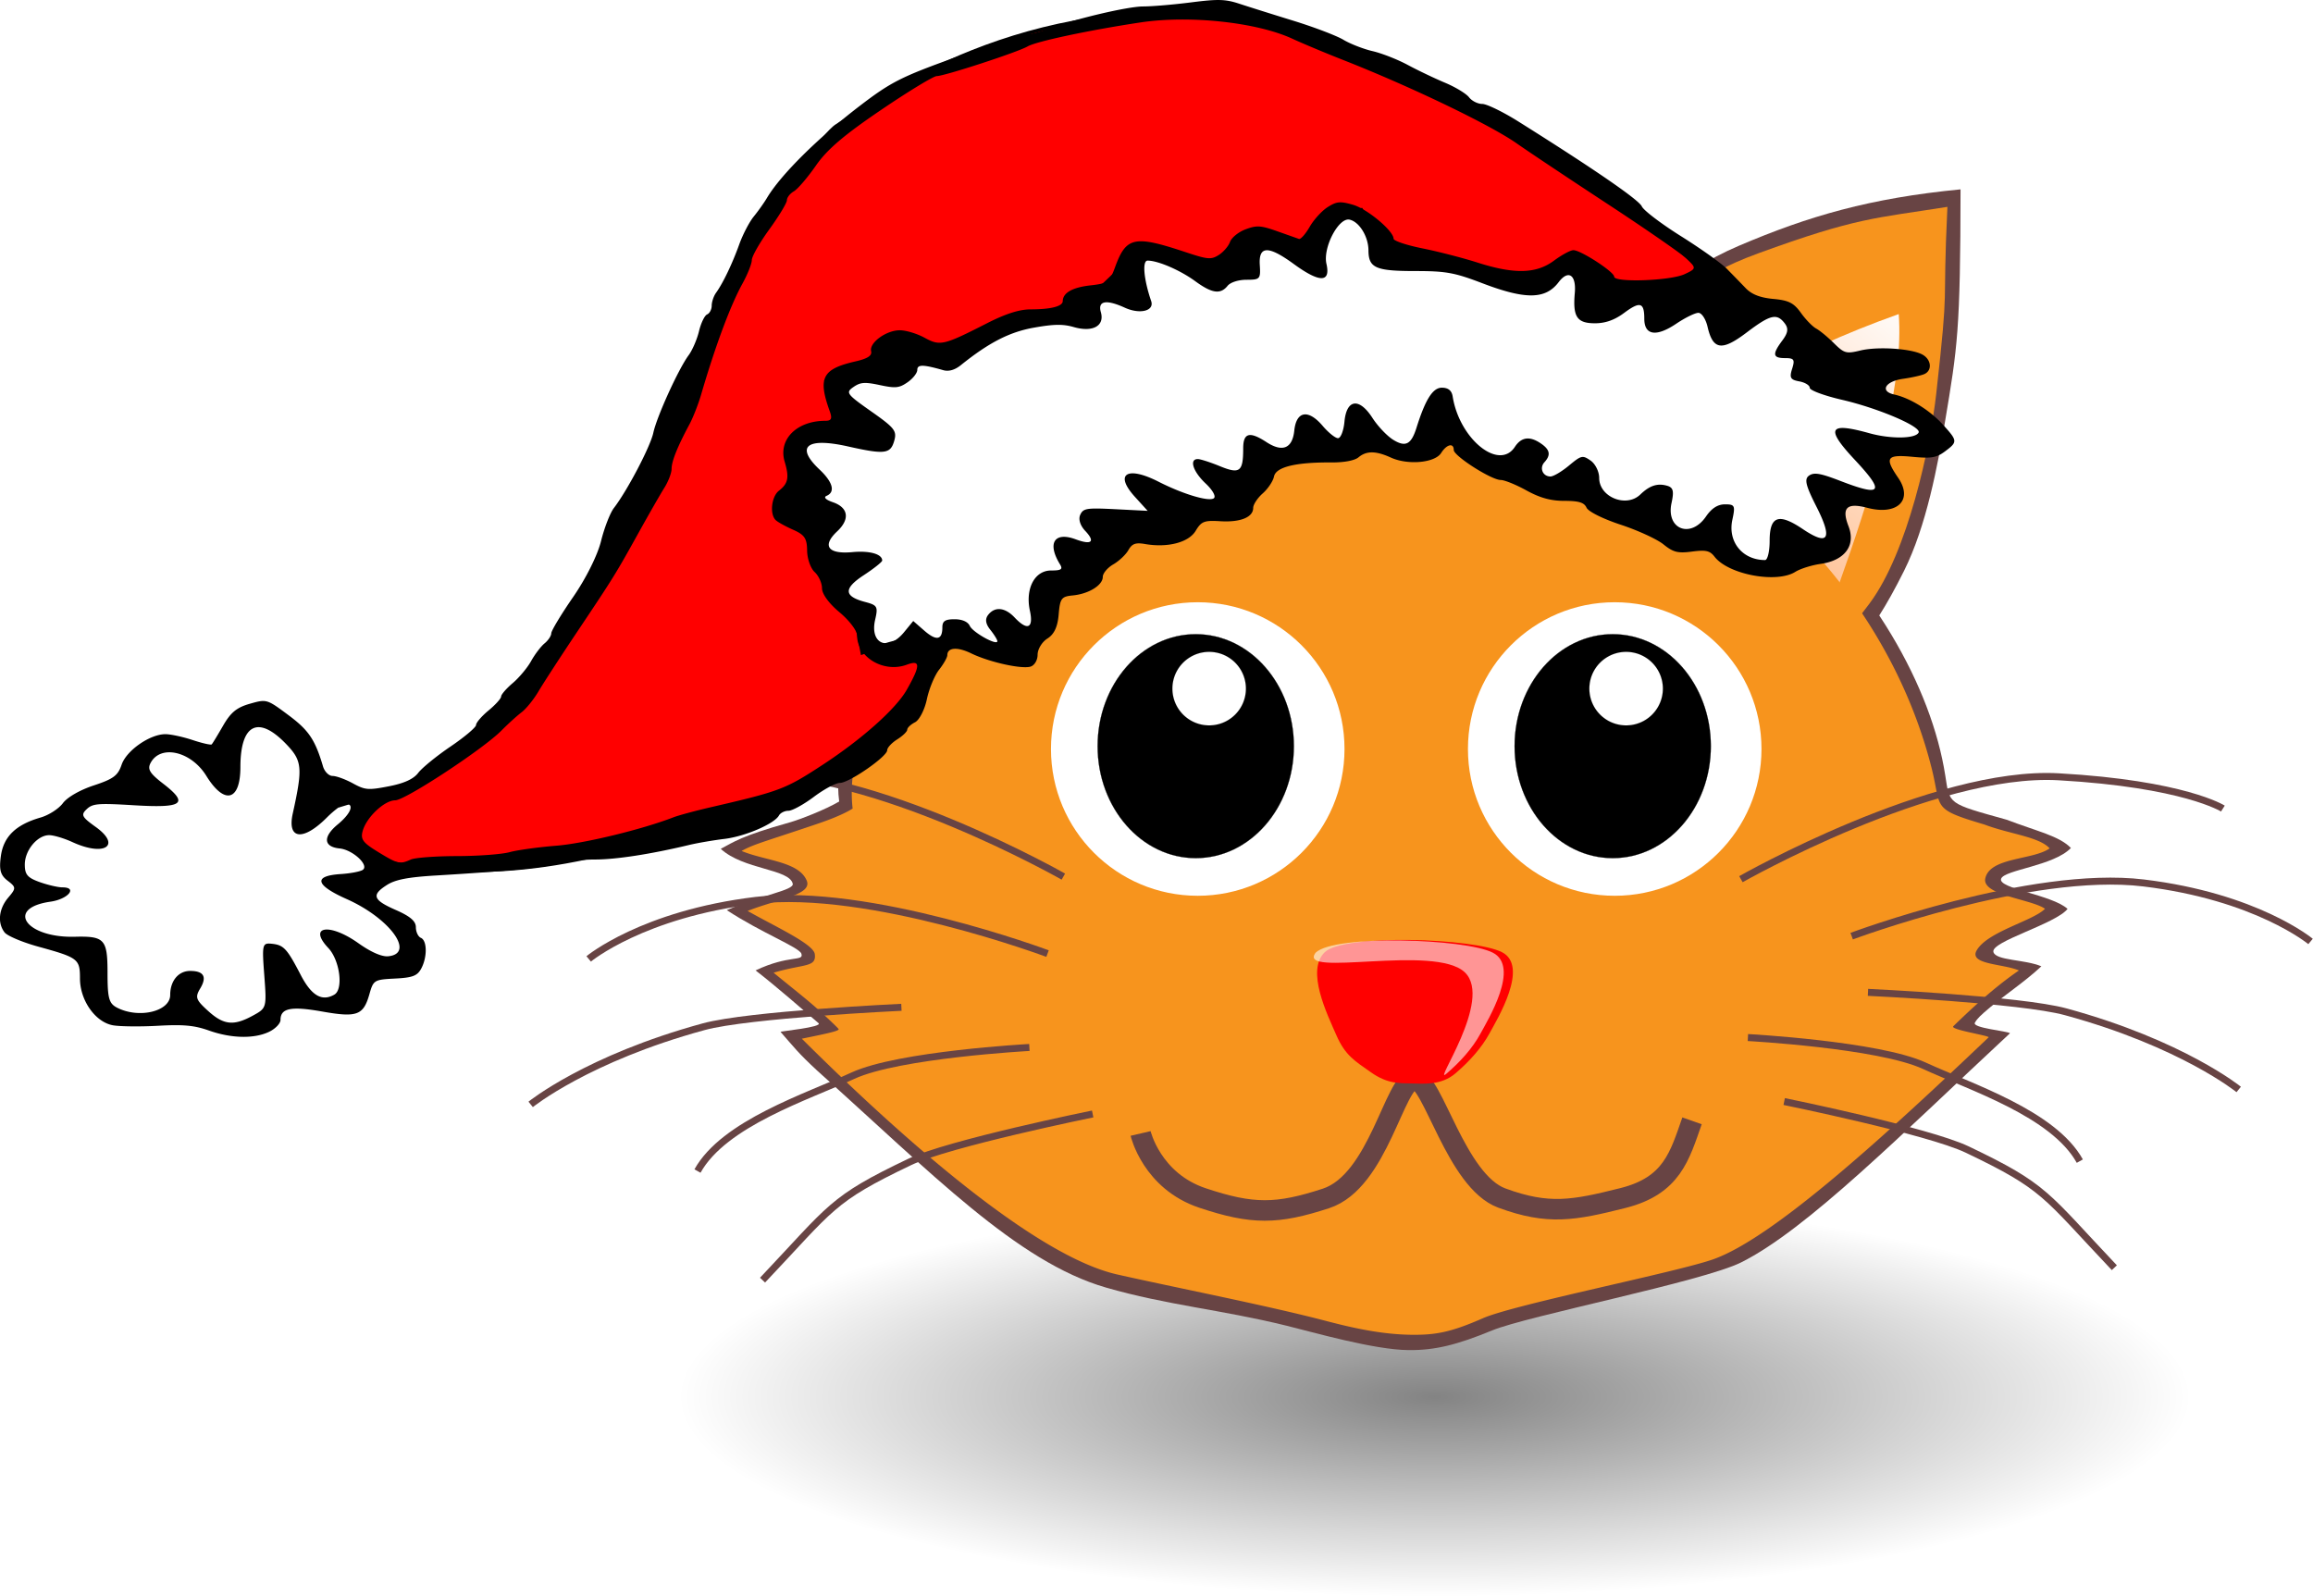
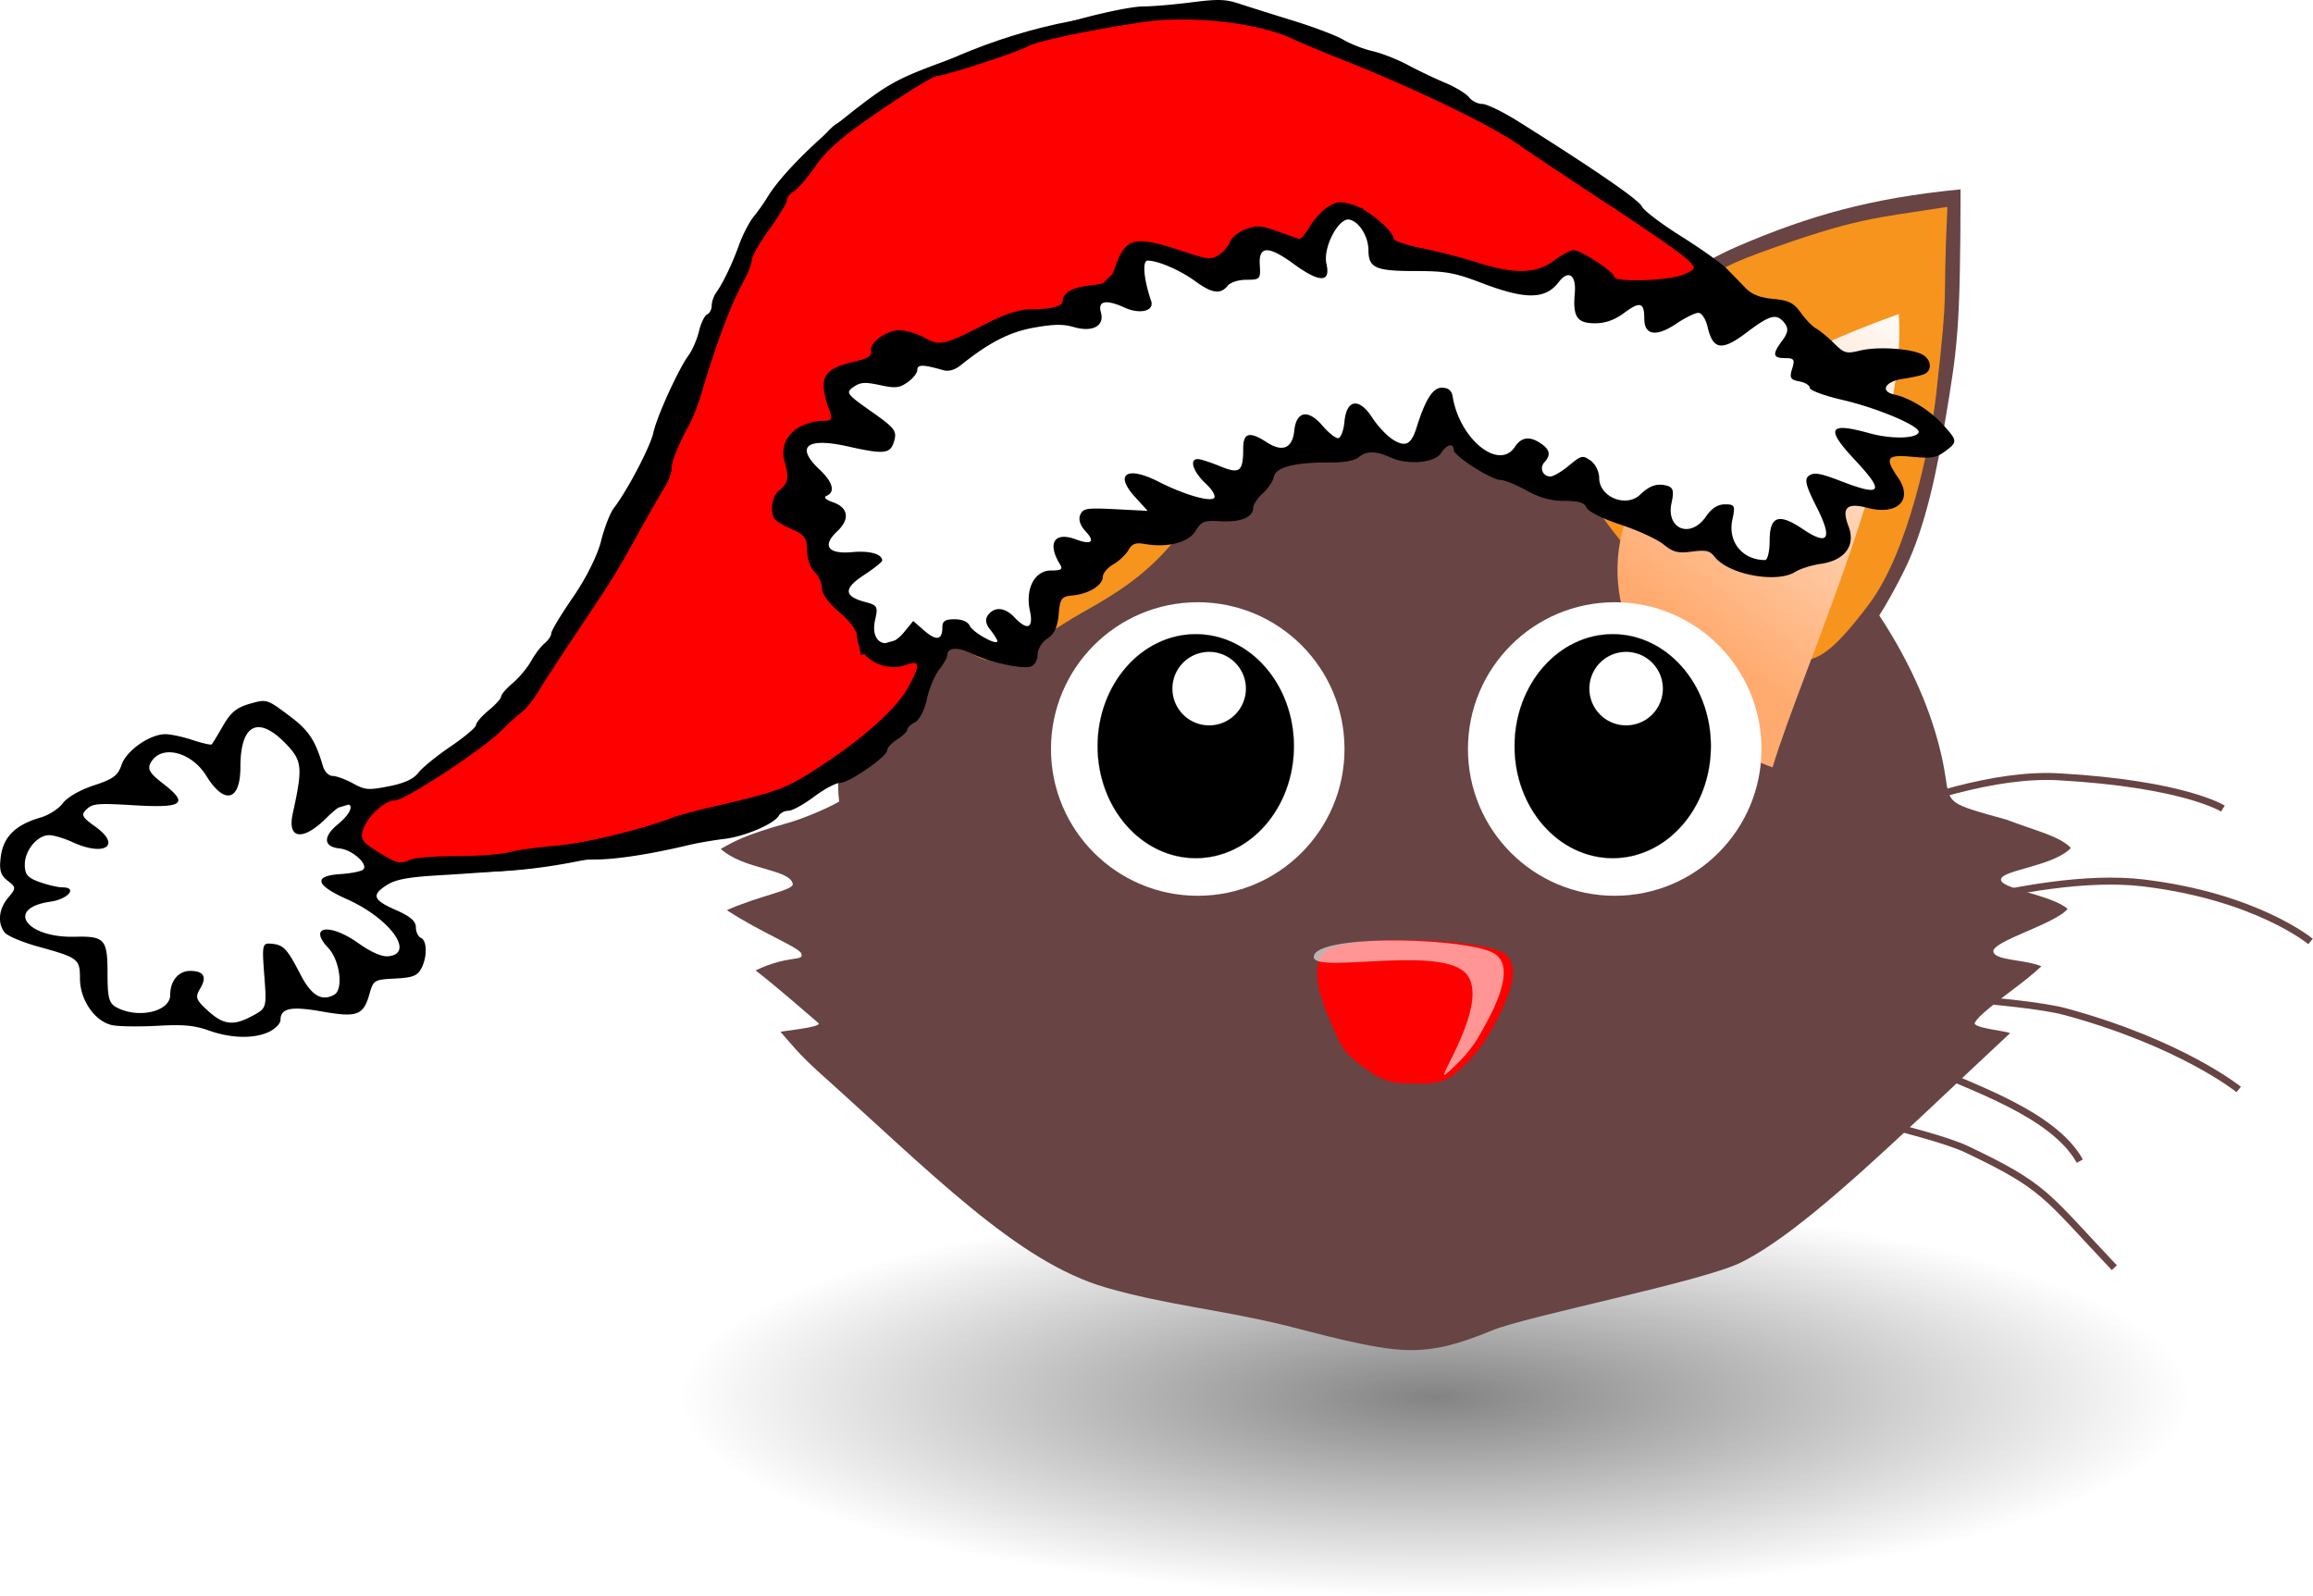
<svg xmlns="http://www.w3.org/2000/svg" viewBox="0 0 497.03 343.03">
  <defs>
    <linearGradient id="b" y2="8.93" gradientUnits="userSpaceOnUse" x2="-9.562" gradientTransform="matrix(8.12 -2.44 2.456 8.173 1296.9 -556.55)" y1="-.496" x1="-13.09">
      <stop offset="0" stop-color="#fff" />
      <stop offset="1" stop-color="#ffaa6e" />
    </linearGradient>
    <linearGradient id="c" y2="8.93" gradientUnits="userSpaceOnUse" x2="-9.562" gradientTransform="matrix(-8.12 -2.44 -2.456 8.173 1311.1 -556.57)" y1="-.496" x1="-13.09">
      <stop offset="0" stop-color="#fff" />
      <stop offset="1" stop-color="#ffaa6e" />
    </linearGradient>
    <radialGradient id="a" gradientUnits="userSpaceOnUse" cy="37.75" cx="-6" gradientTransform="matrix(1 0 0 .268 0 27.638)" r="14">
      <stop offset="0" />
      <stop offset="1" stop-opacity="0" />
    </radialGradient>
    <filter id="d" height="1.283" width="1.285" color-interpolation-filters="sRGB" y="-.142" x="-.142">
      <feGaussianBlur stdDeviation="2.421" />
    </filter>
  </defs>
  <path d="M8 37.75c0 2.071-6.268 3.75-14 3.75s-14-1.679-14-3.75S-13.732 34-6 34s14 1.679 14 3.75z" transform="matrix(11.615 0 0 11.443 378 -131.87)" opacity=".485" fill-rule="evenodd" color="#000" fill="url(#a)" />
  <path d="M431.2 176.14c6.643 2.538 11.269 3.472 13.81 6.078-3.713 3.868-14.317 4.678-14.999 6.61-.748 2.12 11.034 3.474 14.278 6.48-2.599 3.26-16.547 7.003-15.934 9.262.505 1.86 6.654 1.555 10.306 3.07-3.382 3.18-7.916 6.2-11.032 8.83-1.999 1.686-2.716 2.345-3.256 3.285-.662 1.151 6.904 1.776 7.548 2.265-23.078 21.468-43.611 42.196-57.799 49.257-8.273 4.117-45.87 11.472-53.47 14.602-7.6 3.13-12.329 4.289-17.998 4.233-7.406-.072-20.339-3.8-26.24-5.253-14.025-3.452-25.613-4.392-38.76-8.187-19.15-5.53-37.462-24.601-62.014-46.58-4.203-3.884-4.96-5.007-7.913-8.36-.122-.139 9.18-1.008 8.154-1.885-3.043-2.602-9.203-8.002-13.521-11.324 7.26-3.441 10.414-1.835 9.846-3.59-.444-1.373-8.541-4.448-16.026-9.36 7.575-3.322 14.512-4.259 14.168-5.689-.768-3.198-10.62-3.002-15.468-7.485 2.789-1.468 4.35-2.747 14.724-5.653 2.274-.637 7.722-2.752 10.726-4.52-4.275-31.663 54.333-92.76 120.35-94.278 66.018-1.518 111.39 50.387 117.34 88.747.96 6.185.43 5.894 13.18 9.445z" fill-rule="evenodd" color="#000" fill="#684444" />
  <g fill-rule="evenodd" color="#000">
    <path d="M334 99.455c15.768 15.286 25.804 20.424 34.908 29.198 17.181 16.56 24.931 24.702 40.251-6.004 4.808-9.637 7.226-22.674 8.789-31.99 2.698-16.086 3.31-19.666 3.345-49.97-19.47 1.89-32.668 5.733-47.653 12.132-12.716 5.431-25.02 15.045-43.813 42.461z" fill="#684444" />
    <path d="M337.9 101.165c10 16.32 15.448 22.233 29.027 29.826 19.205 10.74 20.036 18.432 34.815-1.324 8.254-11.035 13.072-33.853 14.323-45.021 2.867-25.587 1.271-16.38 2.406-40.195-15.637 2.484-19.386 2.23-40.67 9.994-14.155 5.164-19.976 11.105-32.878 26.532-12.629 15.1-10.955 13.77-7.022 20.188z" fill="#f7941d" />
  </g>
  <path d="M266.6 99.48c-15.768 15.286-25.804 20.424-34.908 29.198-17.181 16.56-24.931 24.702-40.251-6.004-4.808-9.637-7.226-22.674-8.789-31.99-2.698-16.086-3.31-19.666-3.345-49.97 19.47 1.89 32.668 5.733 47.653 12.132 12.716 5.431 25.02 15.045 43.813 42.461z" fill-rule="evenodd" color="#000" fill="#684444" />
  <path d="M262.7 101.18c-10 16.32-15.448 22.233-29.027 29.826-19.205 10.74-20.036 18.432-34.815-1.324-8.254-11.035-13.072-33.853-14.323-45.021-2.867-25.587-1.271-16.38-2.406-40.195 15.637 2.484 19.386 2.23 40.67 9.994 14.155 5.164 19.976 11.105 32.878 26.532 12.629 15.1 10.955 13.77 7.022 20.188z" fill-rule="evenodd" color="#000" fill="#f7941d" />
-   <path d="M1223.4-431.59c-6.443-21.441-29.18-69.89-27.108-97.403 95.819 34.152 55.989 87.467 27.108 97.403z" fill-rule="evenodd" color="#000" fill="url(#b)" transform="translate(-1003.7 596.5)" />
  <path d="M1384.6-431.61c6.443-21.441 29.18-69.89 27.108-97.403-95.819 34.152-55.989 87.467-27.108 97.403z" fill-rule="evenodd" color="#000" fill="url(#c)" transform="translate(-1003.7 596.5)" />
-   <path d="M426.4 177.17c5.495 2.08 11.74 2.614 14.039 5.127-3.531 2.538-12.855 1.865-13.828 6.462-.766 3.621 9.897 4.444 12.832 6.518-2.523 2.594-12.337 4.889-14.673 8.926-1.793 3.099 5.762 2.87 9.067 4.33-3.146 2.15-6.219 4.694-9.038 7.229a172.61 172.61 0 00-5.062 4.76c-.74.72 7.036 1.88 7.619 2.35-21.738 20.69-46.164 43.104-59.172 47.715-7.933 2.811-42.671 9.669-49.547 12.685-6.876 3.016-10.155 3.6-15.283 3.547-6.7-.07-13.181-1.602-18.52-3.002-12.69-3.326-32.651-7.22-44.761-9.958-17.498-3.957-45.736-28.75-67.778-50.663 5.35-1.088 7.938-1.637 7.925-2.035-.01-.177-3.03-2.976-3.959-3.822-2.753-2.508-6.126-5.12-10.034-8.323 6.569-1.945 9.241-1.1 8.857-4.007-.29-2.184-8.516-5.902-14.43-9.265 6.424-2.561 13.98-3.44 12.697-6.516-1.727-4.14-8.94-4.25-13.995-6.373 2.523-1.415 4.724-1.937 14.778-5.32 2.037-.685 6.364-2.084 9.082-3.787-3.968-34.616 56.356-93.493 117.46-93.493 61.103 0 103.3 40.869 114.4 84.796 2.2 8.696-.21 8.696 11.324 12.118z" fill-rule="evenodd" color="#000" fill="#f7941d" />
  <path d="M378.516 160.948c0 17.418-14.12 31.538-31.538 31.538s-31.538-14.12-31.538-31.538 14.12-31.538 31.538-31.538 31.538 14.12 31.538 31.538z" fill="#fff" />
  <path d="M177.14 592.36c0 31.559-25.584 57.143-57.143 57.143s-57.143-25.584-57.143-57.143 25.584-57.143 57.143-57.143 57.143 25.584 57.143 57.143z" transform="matrix(.369 0 0 .421 302.27 -89.046)" stroke="#000" stroke-width=".1" />
  <path d="M357.332 147.973a7.902 7.902 0 11-15.804 0 7.902 7.902 0 0115.804 0z" stroke="#000" stroke-width=".014" fill="#fff" />
  <path d="M288.916 160.948c0 17.418-14.12 31.538-31.538 31.538s-31.538-14.12-31.538-31.538 14.12-31.538 31.538-31.538 31.538 14.12 31.538 31.538z" fill="#fff" />
  <path d="M177.14 592.36c0 31.559-25.584 57.143-57.143 57.143s-57.143-25.584-57.143-57.143 25.584-57.143 57.143-57.143 57.143 25.584 57.143 57.143z" transform="matrix(.369 0 0 .421 212.67 -89.046)" stroke="#000" stroke-width=".1" />
  <path d="M267.732 147.973a7.902 7.902 0 11-15.804 0 7.902 7.902 0 0115.804 0z" stroke="#000" stroke-width=".014" fill="#fff" />
  <path d="M245.1 243.56s2.367 10.223 13.334 13.878c10.715 3.57 15.974 3.518 26.494.082 11.35-3.707 14.756-25.49 19.048-25.593 3.868-.092 8.892 21.875 18.746 25.511 10.012 3.695 15.441 2.652 26.012 0 10.572-2.652 12.205-9.051 14.86-16.592" stroke="#684444" stroke-width="4.409" fill="none" />
-   <path d="M228.5 188.37s-41.351-23.521-68.286-22.003c-26.935 1.518-35.281 6.829-35.281 6.829M225.1 204.91s-38.395-14.365-62.711-11.43c-24.316 2.935-35.89 12.571-35.89 12.571M193.7 216.45s-32.82 1.536-42.489 4.173c-25.038 6.829-37.178 16.692-37.178 16.692M234.8 239.37s-30.906 6.294-39.326 10.314c-16.938 8.088-16.636 9.575-31.616 25.394M221.2 225.08s-28.073 1.517-37.937 6.07c-9.864 4.552-27.694 10.243-33.384 20.486" stroke="#684444" stroke-width="1.5" fill="none" />
  <path d="M303.3 232.81c-2.607-.052-5.144.11-8.66-2.362s-5.565-3.621-7.493-8.046-6.597-13.859-2.46-17.805c4.135-3.946 32.094-3.018 38.047 0 5.953 3.018-1.003 14.404-2.673 17.471-1.67 3.067-4.244 5.958-7.309 8.58s-6.87 2.213-9.452 2.162z" fill="red" />
  <path d="M1318.5-397.65c-6.39-8.809-36.321 1.8-32.081-6.05 4.136-5.596 32.095-4.28 38.048 0 5.953 4.28-1.003 20.423-2.673 24.772-1.67 4.349-4.244 8.448-7.309 12.167-3.065 3.718 10.111-22.484 4.015-30.89z" transform="matrix(1 0 0 .705 -1003.7 489.31)" filter="url(#d)" fill-opacity=".584" fill="#fff" />
  <path d="M374.1 188.92s41.351-23.521 68.286-22.003c26.935 1.518 35.281 6.829 35.281 6.829M397.9 201.16s38.395-14.365 62.711-11.43c24.316 2.935 35.89 12.571 35.89 12.571M401.4 213.24s32.82 1.536 42.489 4.173c25.038 6.829 37.178 16.692 37.178 16.692M383.4 236.7s30.906 6.294 39.326 10.314c16.938 8.088 16.636 9.575 31.616 25.394M375.6 222.95s28.073 1.518 37.937 6.07c9.864 4.552 27.694 10.243 33.384 20.486" stroke="#684444" stroke-width="1.5" fill="none" />
  <g>
    <path d="M4.375 241.15l6.75-5.125 6.375-6.75 8.25-3.125 3.875-11 4.625-2 8.375 4.5 5.875-10 5.875-1.75 5.875 8.875 2.5 14.625 7.25-1.5 3.125 2.625-4 8.5 7.375 11.25-4.625 3.5 1.625 5 6.25 6.625 1.875 8.625L77 278.15l-7.375-4.25 1.25 10.875-2.75 3.25-7-.125-5.25-8.375-1.25 11.25-5 4.25-5.5.25L38 291.65l-1.75-7.25-2.875 6.75-7.875 1.625-4.375-2.125-2.875-7.625-.125-9.75-7.875-3.125-5.5-1.875-2.375-5.875 3.375-5.125-.5-3-2.875-5.375zM185.25 189.02l5.5-6.75 5.75 4.25 6.25 2.5 3.75-7 2-5.25.25-6.5 5.25-3.25 9.25-13 7-2.75 6.25-3 6-2 4.75-4 5.25-10 11.25-3.25 4.5-.5 4.25-3 7.5 4.25 4-.25 3.25-8 5.5 7 7 6.75 12.5 4.75 8.25 3.75 6.75 5 8.25 6.25 6.5-.25 4.25 6 6.5 3.25 7.5-5 7-2.75-2-12.75 1-2.75 7.25 3.25 4-3.25-5-12.75h10l4.25-2.75-6-7.25-13.75-8-9-18.5-3.75-3.75-21-4-13-1.75-4.75-5.75-2.5-.5-5.75 5.5-27.75-8.25-4.25-3.5-3.25-7.25-4.5-2-3.25 2.5-3 10-.75-.5-7.5-4.25-4 .5-2.5 8-4.75 1-13.75-6.5-1.75 1.5-.5 12-6.5-.75-4.5 2.75.25 3.75-11.75 2.75-10.75 5.75-4.75 3.75-7-2.5-2.75 6.5-7.75.5-3.75 2.75 3 12-4.5 1.75-4.75 1.75-1.75 5.75 2.25 7.25-2.25 6.25 5.75 3.25-1.5 10 4.75 13.25 4.5 5.25 1.25 8.25 4.75 4.25z" transform="matrix(1.077 0 0 .748 -.017 .002)" stroke="#000" fill="#fff" />
    <path d="M463.26 348.65c-3.51-8.232-56.071-68.571-97.143-74.286-41.175-5.729-70 26.429-75.714 31.429-5.714 5-27.857 62.857-27.857 62.857l-19.286 65-12.857 29.286-12.143 19.286-10 11.429-16.429 7.143s1.875-3.482 4.375.803-11.875 13.571 10.625 17.321c22.626 3.772 43.214-4.553 70-19.554s27.5-30.893 32.143-41.429c4.643-10.536-13.571-.714-13.571-.714l-1.429-10.714-6.428-14.286-7.143-30.714 7.143-7.857 4.285-3.571-3.57-10.714 50.713-21.43 11.43-15.713 16.428 6.428 5.714-11.429 12.143 5 5-11.429 5-.714 4.286 12.857 30.714 7.857 5.714-7.143 6.429 8.572c-4.605-5.219 24.939 4.66 21.429-3.572z" fill-rule="evenodd" stroke="#000" fill="red" transform="matrix(1.077 0 0 .748 -132.71 -201.81)" />
    <path d="M57.882 221.686c1.317-.64 2.395-1.778 2.395-2.527 0-2.532 2.26-2.986 8.955-1.8 7.485 1.325 8.863.818 10.152-3.74.855-3.019 1.022-3.12 5.483-3.345 3.765-.19 4.788-.573 5.628-2.107 1.34-2.449 1.313-6.054-.051-6.64-.593-.254-1.078-1.28-1.078-2.28 0-1.305-1.211-2.347-4.31-3.705-4.93-2.162-5.301-3.225-1.885-5.394 1.793-1.138 4.53-1.665 10.505-2.021 15.248-.91 23.168-1.684 26.197-2.559 1.668-.481 5.262-.875 7.986-.875 4.535 0 11.98-1.151 20.226-3.127 1.777-.426 5.186-1.01 7.575-1.3 4.449-.537 10.736-3.238 11.732-5.04.306-.555 1.222-1.008 2.034-1.008.812 0 3.271-1.347 5.464-2.993s4.714-2.993 5.603-2.993c1.967 0 10.15-5.66 10.15-7.022 0-.537.969-1.586 2.154-2.33 1.185-.745 2.155-1.686 2.155-2.091 0-.406.754-1.12 1.676-1.589.922-.468 2.065-2.693 2.54-4.945.474-2.252 1.656-5.105 2.626-6.34.97-1.234 1.767-2.645 1.77-3.135.013-1.666 2.168-1.826 5.132-.382 3.799 1.85 10.674 3.4 12.696 2.861.873-.233 1.572-1.375 1.572-2.57 0-1.185.946-2.747 2.102-3.474 1.453-.914 2.202-2.51 2.425-5.167.289-3.461.59-3.87 3.015-4.1 3.43-.325 6.464-2.194 6.464-3.983 0-.763 1.014-1.974 2.253-2.69 1.24-.716 2.701-2.095 3.248-3.064.783-1.385 1.545-1.665 3.568-1.313 4.855.846 9.37-.324 10.882-2.82 1.246-2.06 1.822-2.284 5.322-2.075 4.314.259 7.049-.855 7.049-2.87 0-.717.922-2.117 2.049-3.112s2.218-2.628 2.424-3.628c.422-2.049 4.643-3.081 12.36-3.023 2.691.02 4.975-.411 5.79-1.092 1.718-1.438 3.73-1.424 6.967.049 3.658 1.664 9.458 1.135 10.799-.987 1.185-1.876 2.707-2.24 2.707-.648 0 1.281 8.085 6.447 10.09 6.447.806 0 3.295 1.01 5.532 2.244 2.906 1.604 5.235 2.245 8.156 2.245 3.11 0 4.25.35 4.757 1.46.383.839 3.515 2.4 7.345 3.663 3.673 1.21 7.806 3.11 9.185 4.223 2.116 1.706 3.075 1.948 6.137 1.549 2.982-.388 3.844-.194 4.833 1.09 2.965 3.847 13.339 5.797 17.368 3.265 1.06-.666 3.504-1.435 5.433-1.709 5.226-.742 7.598-3.955 5.988-8.112-1.533-3.96-.365-5.1 4.028-3.941 6.469 1.708 9.935-1.66 6.643-6.455-2.97-4.325-2.488-5.032 3.066-4.503 4.07.387 5.17.205 7.003-1.162 2.744-2.045 2.728-2.257-.447-5.75-2.825-3.107-7.045-5.719-10.456-6.47-3.151-.695-1.971-2.827 1.866-3.372 1.826-.26 3.884-.714 4.573-1.01 1.745-.748 1.565-3.079-.321-4.166-2.304-1.327-9.628-1.824-13.407-.91-3.034.735-3.463.615-5.693-1.591-1.326-1.312-3.039-2.723-3.806-3.134-.767-.412-2.24-1.927-3.272-3.367-1.537-2.145-2.612-2.687-5.94-2.993-2.806-.259-4.639-.974-5.925-2.314a566.46 566.46 0 00-4.018-4.129c-1.185-1.204-5.633-4.371-9.885-7.038-4.252-2.668-8.04-5.548-8.42-6.402-.623-1.405-10.29-8.054-26.51-18.232-3.317-2.082-6.815-3.784-7.774-3.784-.959 0-2.24-.643-2.845-1.43-.606-.786-2.926-2.193-5.156-3.127s-5.837-2.657-8.016-3.828c-2.18-1.172-5.573-2.504-7.542-2.96-1.969-.457-4.791-1.555-6.273-2.44s-6.33-2.73-10.774-4.1c-4.444-1.369-9.666-3.012-11.604-3.651-2.982-.984-4.577-1.028-10.36-.288-3.76.48-8.393.874-10.298.874-3.377 0-14.968 2.749-20.697 4.908-1.573.593-3.53 1.078-4.349 1.078-.818 0-7.532 2.167-14.918 4.815-12.066 4.327-14.205 5.41-21.061 10.662-8.883 6.804-16.903 14.77-19.821 19.688-.61 1.029-1.889 2.828-2.84 3.999-.951 1.17-2.353 3.864-3.115 5.985-1.49 4.15-3.482 8.306-4.982 10.394-.513.715-.933 1.958-.933 2.762s-.442 1.652-.983 1.884c-.541.233-1.326 1.852-1.744 3.599-.418 1.746-1.422 4.074-2.23 5.172-2.192 2.974-6.837 13.175-7.585 16.655-.643 2.989-5.586 12.42-8.477 16.173-.806 1.047-2.05 4.245-2.762 7.108-.764 3.068-3.226 8.002-5.996 12.019-2.585 3.748-4.7 7.256-4.7 7.797 0 .54-.647 1.514-1.438 2.164-.791.65-2.092 2.36-2.89 3.8-.8 1.44-2.576 3.57-3.949 4.733s-2.497 2.462-2.497 2.885-1.212 1.77-2.693 2.993-2.694 2.63-2.694 3.129c0 .498-2.462 2.577-5.471 4.619s-6.137 4.59-6.95 5.663c-1.012 1.333-3.012 2.248-6.323 2.891-4.443.864-5.082.811-7.74-.64-1.593-.87-3.549-1.583-4.346-1.583-.798 0-1.724-.926-2.059-2.057-1.694-5.73-3.05-7.749-7.372-10.972-4.694-3.5-4.727-3.51-8.349-2.484-2.82.8-4.11 1.858-5.754 4.718-1.166 2.028-2.264 3.832-2.442 4.009-.178.176-2.03-.245-4.117-.936-2.087-.69-4.71-1.256-5.83-1.256-3.334 0-8.372 3.508-9.407 6.552-.799 2.349-1.765 3.068-5.987 4.462-2.995.989-5.686 2.537-6.644 3.823-.885 1.188-3.038 2.572-4.785 3.074-5.311 1.528-7.954 4.09-8.533 8.273-.41 2.966-.099 4.112 1.439 5.292 1.857 1.425 1.864 1.621.14 3.648-2.035 2.393-2.354 5.437-.783 7.476.573.742 3.845 2.122 7.273 3.066 8.558 2.356 8.926 2.637 8.926 6.83 0 4.71 3.315 9.403 7.109 10.065 1.525.265 5.888.31 9.696.097 5.45-.304 7.773-.085 10.91 1.025 4.843 1.715 9.774 1.809 12.986.246zm-13.203-4.491c-2.614-2.38-2.789-2.893-1.64-4.818 1.48-2.484.748-3.742-2.18-3.742-2.515 0-4.285 2.133-4.285 5.162 0 3.527-6.678 5.143-11.376 2.752-1.79-.91-2.092-1.994-2.092-7.508 0-7.221-.631-7.916-7.045-7.752-10.526.27-14.975-6.15-5.221-7.535 3.776-.536 5.919-3.075 2.595-3.075-.961 0-3.179-.514-4.927-1.141-2.604-.936-3.178-1.617-3.178-3.768 0-3.057 2.707-6.316 5.241-6.31.969.004 3.216.675 4.994 1.492 6.897 3.173 10.593.75 4.986-3.268-2.979-2.134-3.208-2.585-1.93-3.799 1.286-1.222 2.424-1.318 10.101-.853 10.62.644 11.933-.314 6.347-4.629-2.918-2.253-3.436-3.115-2.695-4.489 2.156-4 8.71-2.463 11.961 2.803 3.893 6.307 7.323 5.42 7.323-1.894 0-9.182 3.787-11.16 9.707-5.068 3.595 3.7 3.738 5.106 1.538 15.09-1.224 5.555 2.222 5.946 7.33.833 1.624-1.626 3.442-2.955 4.04-2.955 1.945 0 1.151 2.077-1.688 4.42-3.236 2.671-3.074 4.83.39 5.174 2.824.28 6.427 3.619 4.97 4.606-.532.361-2.66.765-4.73.897-5.951.38-5.484 2.36 1.265 5.363 9.307 4.14 14.82 11.718 8.95 12.301-1.373.137-3.719-.89-6.413-2.805-6.213-4.42-10.905-3.676-6.47 1.025 2.481 2.63 3.292 8.873 1.302 10.02-2.67 1.539-4.915.227-7.227-4.222-2.948-5.673-3.656-6.439-6.193-6.703-2.071-.216-2.144.084-1.638 6.791.524 6.96.503 7.031-2.448 8.644-4.152 2.268-6.284 2.04-9.664-1.038zm36.55-34.135c-3.285-2.002-3.805-2.725-3.28-4.552.85-2.947 4.68-6.535 6.976-6.535 2.126 0 18.85-10.977 22.8-14.964 1.426-1.44 3.392-3.225 4.368-3.965.976-.74 2.608-2.76 3.625-4.49 1.018-1.728 4.78-7.519 8.36-12.868 7.831-11.704 8.21-12.316 13.208-21.324 2.17-3.91 4.638-8.214 5.486-9.565.849-1.351 1.543-3.18 1.543-4.062 0-1.618 1.258-4.75 3.843-9.567.773-1.44 1.896-4.302 2.496-6.36 3.037-10.414 6.297-19.167 8.883-23.855 1.11-2.01 2.016-4.29 2.016-5.069s1.697-3.755 3.771-6.615c2.074-2.86 3.771-5.672 3.771-6.25 0-.577.673-1.437 1.495-1.91.822-.475 2.95-2.957 4.728-5.517 2.407-3.466 5.976-6.517 13.976-11.95 5.909-4.011 11.31-7.294 12.002-7.294 1.646 0 17.424-5.15 19.514-6.37 1.848-1.078 13.174-3.487 24.242-5.156 10.564-1.593 24.992-.047 32.662 3.5 2.183 1.009 7.121 3.075 10.972 4.59 14.465 5.691 31.564 13.914 37.265 17.922 2.423 1.703 11.334 7.642 19.802 13.197 8.468 5.556 16.165 10.91 17.105 11.898 1.617 1.701 1.57 1.86-.884 2.993-3.07 1.416-15.109 1.838-15.109.53 0-1.032-7.174-5.694-8.762-5.694-.63 0-2.506 1.01-4.167 2.245-3.808 2.831-8.505 2.954-16.406.43-3.124-1-8.468-2.377-11.875-3.063-3.408-.686-6.195-1.619-6.195-2.073 0-1.687-5.651-6.412-8.726-7.296-2.751-.791-3.484-.725-5.423.493-1.234.774-2.98 2.685-3.879 4.245s-1.938 2.73-2.309 2.599l-4.696-1.66c-3.52-1.245-4.365-1.296-6.763-.405-1.506.56-3.012 1.774-3.346 2.697-.334.923-1.427 2.194-2.43 2.824-1.647 1.035-2.342.974-7.176-.632-10.97-3.645-12.715-3.276-15.08 3.192-1.192 3.26-1.574 3.545-5.317 3.968-3.888.44-5.913 1.595-5.948 3.392-.021 1.115-2.567 1.763-6.923 1.763-2.382 0-5.363.95-9.34 2.978-9.38 4.782-10.082 4.944-13.45 3.104-1.604-.876-3.987-1.592-5.297-1.592-2.931 0-6.6 2.677-6.166 4.5.228.958-.743 1.59-3.371 2.192-7.136 1.635-8.107 3.52-5.52 10.703.573 1.59.357 2.057-.95 2.057-6.154 0-10.159 4.024-8.738 8.78 1.017 3.405.764 4.691-1.232 6.243-1.608 1.25-2.024 5.032-.694 6.318.435.421 2.125 1.355 3.755 2.075 2.454 1.085 2.968 1.851 2.997 4.472.018 1.74.746 3.816 1.616 4.615.87.799 1.582 2.366 1.582 3.483 0 1.225 1.496 3.274 3.77 5.165 2.074 1.724 3.771 3.961 3.771 4.971 0 4.72 5.763 8.115 10.674 6.29 2.975-1.106 2.979.124.017 5.359-2.324 4.107-9.586 10.587-18.127 16.175-7.972 5.214-9.12 5.65-23.96 9.081-3.344.773-6.98 1.755-8.081 2.181-6.738 2.61-19.143 5.617-25.158 6.098-3.857.308-8.377.933-10.045 1.39-1.668.456-6.759.834-11.313.84-4.554.007-9.007.338-9.896.737-2.377 1.067-2.79.972-7.06-1.632zm127.165-48.565c-.407-.892-1.64-1.43-3.274-1.43-2.028 0-2.621.395-2.621 1.746 0 2.73-1.283 2.963-3.875.706l-2.383-2.075-1.989 2.425c-3.437 4.193-7.387 2.47-6.196-2.701.65-2.821.481-3.119-2.15-3.814-4.607-1.216-4.685-2.883-.27-5.774 2.163-1.418 3.934-2.826 3.934-3.13 0-1.393-2.694-2.154-6.403-1.809-5.248.49-6.591-1.341-3.272-4.46 2.789-2.619 2.421-5.108-.925-6.262-1.533-.529-2.06-1.066-1.347-1.372 1.92-.824 1.346-2.954-1.52-5.652-5.258-4.949-2.78-6.958 6.117-4.962 7.87 1.765 9.121 1.617 9.926-1.176.62-2.157.127-2.792-4.946-6.359-5.277-3.71-5.52-4.043-3.826-5.22 1.52-1.055 2.432-1.123 5.696-.427 3.37.718 4.163.636 5.964-.615 1.143-.794 2.078-1.987 2.078-2.652 0-1.193 1.251-1.18 5.573.06 1.17.336 2.492-.038 3.77-1.066 6.058-4.869 10.48-7.139 15.725-8.07 4.29-.763 6.24-.791 8.56-.123 4.08 1.173 6.667-.252 5.817-3.204-.704-2.445 1.136-2.788 5.153-.96 3.256 1.481 6.384.692 5.659-1.428-1.599-4.67-1.953-8.69-.765-8.69 2.237 0 6.997 2.057 10.236 4.423 3.595 2.625 5.42 2.889 6.946 1.002.618-.763 2.327-1.31 4.094-1.31 2.883 0 3.024-.158 2.83-3.18-.266-4.153 1.825-4.206 7.33-.186 5.533 4.038 7.932 4.023 6.995-.044-.805-3.497 2.629-10.043 4.985-9.504 2.088.479 4.025 3.636 4.042 6.592.023 3.79 1.526 4.452 10.108 4.452 6.554 0 8.377.332 14.366 2.619 9.303 3.55 13.57 3.49 16.395-.233 2.081-2.744 3.815-1.58 3.47 2.327-.455 5.132.463 6.51 4.34 6.51 2.23 0 4.21-.703 6.25-2.218 3.43-2.55 4.344-2.288 4.344 1.244 0 3.562 2.562 3.963 6.856 1.073 1.915-1.29 4.06-2.344 4.765-2.344.705 0 1.591 1.34 1.968 2.979 1.154 5.008 3.055 5.295 8.386 1.262 5.11-3.866 6.491-4.203 8.187-2.003.862 1.119.738 2.04-.5 3.704-2.208 2.964-2.08 3.785.59 3.785 1.94 0 2.144.308 1.515 2.296-.61 1.927-.363 2.362 1.53 2.706 1.242.225 2.257.848 2.257 1.384 0 .536 3.105 1.691 6.899 2.568 7.804 1.804 17.097 5.767 16.498 7.037-.638 1.351-5.986 1.428-10.58.151-8.78-2.44-9.511-1.094-3.12 5.737 6.532 6.98 5.833 7.973-3.169 4.495-4.237-1.637-5.599-1.868-6.668-1.13-1.072.739-.754 2.087 1.577 6.68 3.548 6.99 2.587 8.534-2.98 4.787-5.148-3.466-7.076-2.772-7.076 2.546 0 2.276-.445 4.139-.989 4.139-4.85 0-8.044-3.93-7.026-8.644.659-3.052.529-3.327-1.576-3.327-1.562 0-2.87.836-4.093 2.618-3.304 4.812-8.618 2.735-7.403-2.893.572-2.646.368-3.373-1.05-3.75-2.04-.544-3.686.015-5.667 1.921-3.01 2.899-8.827.546-8.827-3.57 0-1.348-.827-3.024-1.838-3.726-1.733-1.203-2-1.142-4.658 1.069-1.55 1.29-3.338 2.345-3.972 2.345-1.654 0-2.429-1.823-1.3-3.06 1.406-1.543 1.209-2.67-.7-3.994-2.419-1.68-4.24-1.456-5.652.694-3.415 5.206-11.916-1.694-13.367-10.849-.2-1.258-.96-1.87-2.322-1.87-1.945 0-3.529 2.5-5.448 8.604-1.132 3.602-2.348 4.23-5.007 2.59-1.308-.807-3.312-2.918-4.455-4.692-2.852-4.428-5.568-4.067-6.019.8-.18 1.95-.803 3.547-1.383 3.547s-2.07-1.195-3.31-2.655c-3.08-3.626-5.648-3.196-6.086 1.019-.4 3.847-2.533 4.73-5.986 2.479-3.626-2.366-4.993-2-4.993 1.34 0 5.046-.72 5.593-5.037 3.824-2.038-.835-4.162-1.518-4.721-1.518-1.892 0-1.03 2.69 1.68 5.24 1.53 1.44 2.29 2.82 1.758 3.19-1.1.764-6.641-.902-11.886-3.573-6.769-3.447-9.54-1.667-5.065 3.256l2.74 3.014-6.89-.35c-6.26-.317-6.954-.207-7.6 1.207-.43.94-.002 2.31 1.08 3.456 2.21 2.343 1.375 3.08-2.05 1.806-4.596-1.708-6.18.825-3.371 5.387.646 1.05.265 1.31-1.92 1.31-3.534 0-5.581 3.893-4.552 8.66.814 3.769-.533 4.359-3.287 1.44-2.069-2.193-4.262-2.404-5.692-.549-.693.9-.545 1.916.463 3.18.814 1.022 1.498 2.118 1.52 2.437.072 1.103-5.27-1.843-5.919-3.264z" />
  </g>
</svg>